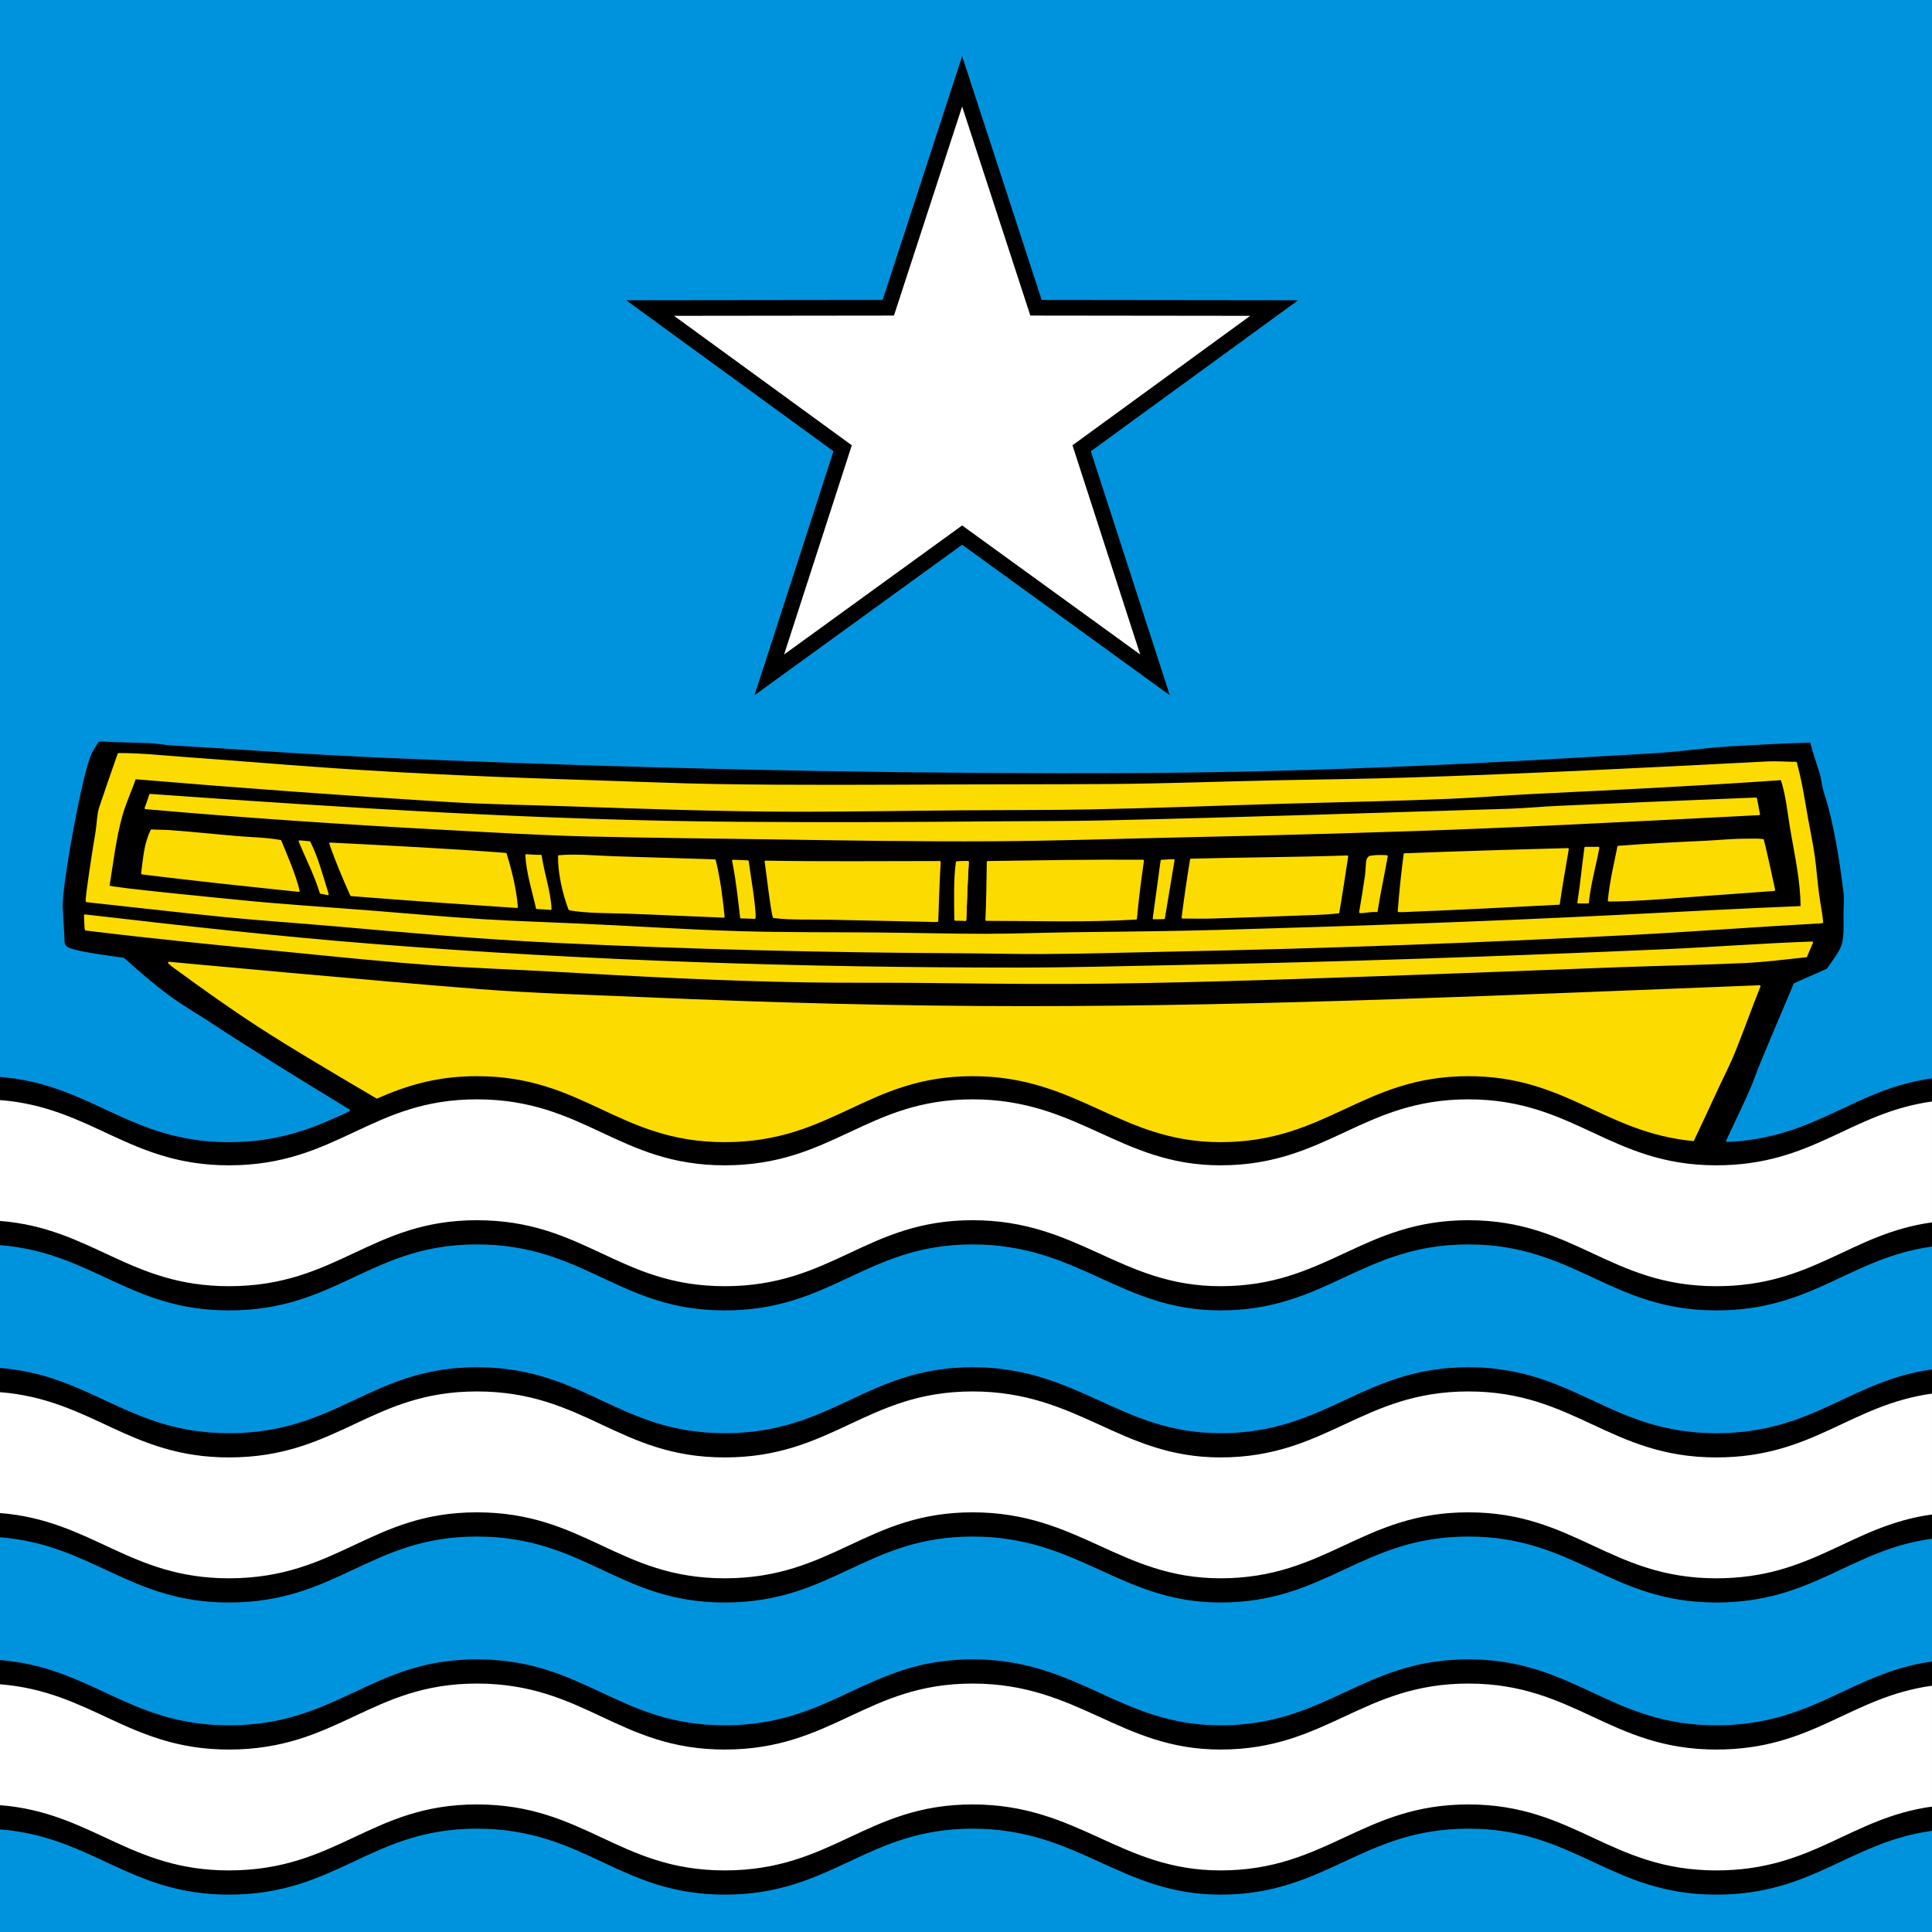
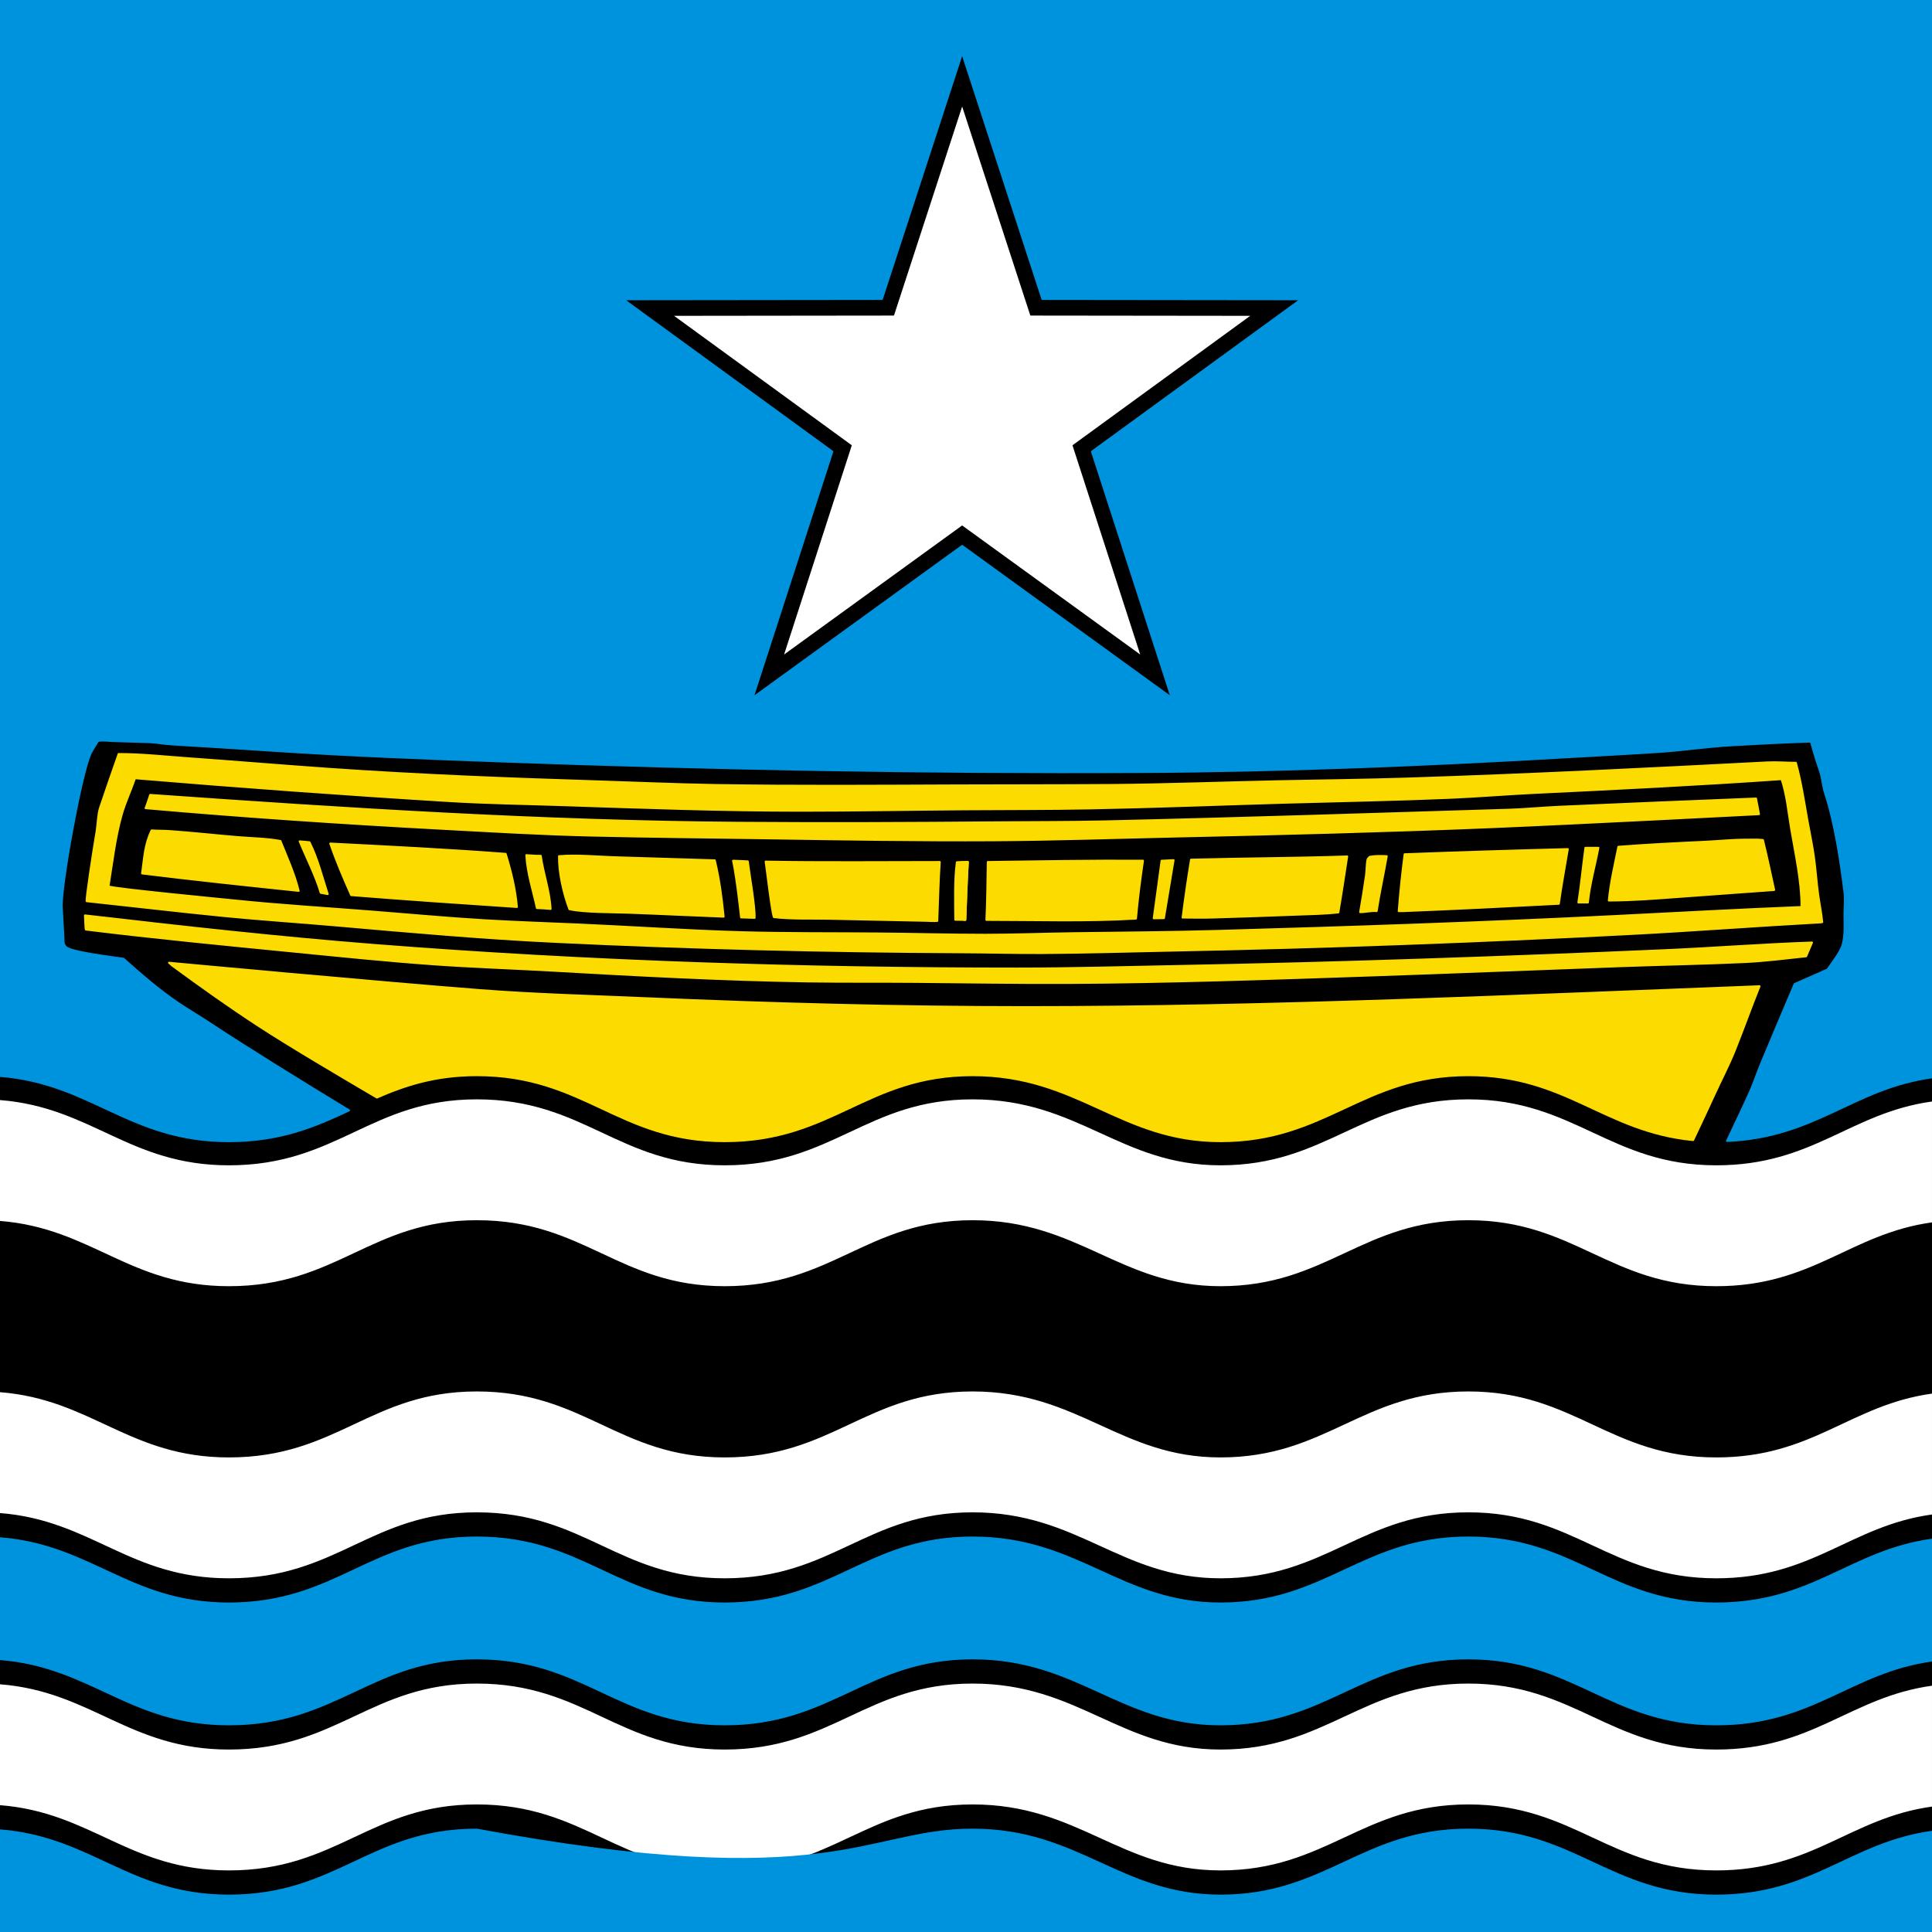
<svg xmlns="http://www.w3.org/2000/svg" xmlns:ns1="http://vectornator.io" height="100%" stroke-miterlimit="10" style="fill-rule:nonzero;clip-rule:evenodd;stroke-linecap:round;stroke-linejoin:round;" version="1.1" viewBox="0 0 283.465 283.465" width="100%" xml:space="preserve">
  <rect x="0" y="0" width="283.465" height="283.465" fill="#333333" stroke="none" />
  <defs />
  <clipPath id="ArtboardFrame">
    <rect height="283.465" width="283.465" x="0" y="0" />
  </clipPath>
  <g clip-path="url(#ArtboardFrame)" id="CMYK_Fahne" ns1:layerName="CMYK_Fahne">
    <path d="M0 0L283.465 0L283.465 283.465L0 283.465L0 0Z" fill="#000000" fill-rule="evenodd" opacity="1" stroke="none" ns1:layerName="path" />
    <g opacity="1" ns1:layerName="g">
      <path d="M167.291 96.028L141.166 77.094L115.044 96.028L124.977 65.332L98.899 46.338L131.163 46.301L141.168 15.627L151.173 46.301L183.437 46.338L157.355 65.333L167.291 96.028Z" fill="#ffffff" fill-rule="nonzero" opacity="1" stroke="none" ns1:layerName="path" />
      <path d="M142.699 179.031C127.112 179.031 122.16 188.712 106.327 188.712C90.74 188.712 85.775 179.031 69.955 179.031C54.368 179.031 49.523 188.712 33.583 188.712C18.962 188.712 13.486 180.196-4.33863e-14 179.138L-4.33863e-14 161.403C13.486 162.46 18.962 170.976 33.583 170.976C49.522 170.976 54.367 161.297 69.955 161.297C85.775 161.297 90.739 170.976 106.327 170.976C122.16 170.976 127.111 161.297 142.699 161.297C158.286 161.297 164.336 170.976 179.07 170.976C194.658 170.976 199.854 161.297 215.442 161.297C231.031 161.297 236.225 170.976 251.813 170.976C266.023 170.976 271.416 163.282 283.464 161.613L283.464 179.348C271.416 181.017 266.023 188.712 251.813 188.712C236.226 188.712 231.031 179.031 215.442 179.031C199.854 179.031 194.659 188.712 179.07 188.712C164.336 188.712 158.286 179.031 142.699 179.031Z" fill="#ffffff" fill-rule="nonzero" opacity="1" stroke="none" ns1:layerName="path" />
      <path d="M142.699 221.89C127.112 221.89 122.16 231.57 106.327 231.57C90.74 231.57 85.775 221.89 69.955 221.89C54.368 221.89 49.523 231.57 33.583 231.57C18.962 231.57 13.486 223.054-4.33863e-14 221.997L-4.33863e-14 204.262C13.486 205.319 18.962 213.835 33.583 213.835C49.522 213.835 54.367 204.155 69.955 204.155C85.775 204.155 90.739 213.835 106.327 213.835C122.16 213.835 127.111 204.155 142.699 204.155C158.286 204.155 164.336 213.835 179.07 213.835C194.658 213.835 199.854 204.155 215.442 204.155C231.031 204.155 236.225 213.835 251.813 213.835C266.023 213.835 271.416 206.141 283.464 204.472L283.464 222.207C271.416 223.876 266.023 231.57 251.813 231.57C236.226 231.57 231.031 221.89 215.442 221.89C199.854 221.89 194.659 231.57 179.07 231.57C164.336 231.57 158.286 221.89 142.699 221.89Z" fill="#ffffff" fill-rule="nonzero" opacity="1" stroke="none" ns1:layerName="path" />
      <path d="M142.699 264.749C127.112 264.749 122.16 274.429 106.327 274.429C90.74 274.429 85.775 264.749 69.955 264.749C54.368 264.749 49.523 274.429 33.583 274.429C18.962 274.429 13.486 265.913-4.33863e-14 264.856L-4.33863e-14 247.12C13.486 248.178 18.962 256.695 33.583 256.695C49.522 256.695 54.367 247.014 69.955 247.014C85.775 247.014 90.739 256.695 106.327 256.695C122.16 256.695 127.111 247.014 142.699 247.014C158.286 247.014 164.336 256.695 179.07 256.695C194.658 256.695 199.854 247.014 215.442 247.014C231.031 247.014 236.225 256.695 251.813 256.695C266.023 256.695 271.416 249 283.464 247.33L283.464 265.065C271.416 266.735 266.023 274.429 251.813 274.429C236.226 274.429 231.031 264.749 215.442 264.749C199.854 264.749 194.659 274.429 179.07 274.429C164.336 274.429 158.286 264.749 142.699 264.749Z" fill="#ffffff" fill-rule="nonzero" opacity="1" stroke="none" ns1:layerName="path" />
    </g>
    <g opacity="1" ns1:layerName="g">
      <path d="M171.901 102.374L160.213 66.26L190.896 43.914L152.938 43.87L141.168 7.784L129.397 43.87L91.439 43.913L122.12 66.26L110.433 102.374L141.166 80.099L171.901 102.374ZM283.462 158.073C271.869 159.679 266.439 166.863 253.385 167.405C254.764 164.493 256.178 161.505 256.761 160.181C257.373 158.795 257.849 157.343 258.43 155.943C260.03 152.079 261.683 148.231 263.309 144.377L268.148 142.239C268.82 141.191 270.058 139.733 270.372 138.527C270.738 137.128 270.619 135.674 270.619 134.244C270.619 133.163 270.755 131.925 270.619 130.863C270.026 126.215 269.238 120.843 267.757 116.306C267.425 115.29 267.387 114.168 267.037 113.145C266.549 111.723 266.103 110.305 265.718 108.849C265.636 108.837 265.534 108.808 265.451 108.811C261.586 108.935 257.752 109.144 253.899 109.36C250.485 109.552 247.078 110.076 243.664 110.306C239.572 110.582 235.469 110.787 231.372 111.025C209.984 112.275 188.52 113.17 167.084 113.278C135.93 113.435 104.812 112.857 73.68 111.726C62.391 111.316 51.034 110.883 39.766 110.136C34.915 109.815 30.061 109.504 25.207 109.221C24.072 109.156 22.914 108.92 21.788 108.887L16.722 108.737C15.88 108.712 15.252 108.575 14.396 108.699C14.037 109.304 13.582 109.945 13.284 110.572C11.936 113.402 8.895 130.13 9.062 133.135L9.309 137.564C9.338 138.077 9.236 138.453 9.638 138.907C10.246 139.702 16.834 140.459 18.121 140.668C20.609 142.878 23.298 145.236 26.09 147.122C27.682 148.197 29.375 149.177 30.978 150.246C35.525 153.278 44.279 158.697 51.221 162.917C46.287 165.226 41.203 167.439 33.583 167.439C18.962 167.439 13.485 158.922-7.50064e-15 157.865L-7.50064e-15 2.01858e-14L283.462 2.01858e-14L283.462 158.073Z" fill="#0093dd" fill-rule="evenodd" opacity="1" stroke="#0093dd" stroke-linecap="butt" stroke-linejoin="miter" stroke-width="0.283" ns1:layerName="path" />
-       <path d="M142.699 200.461C127.112 200.461 122.16 210.141 106.327 210.141C90.74 210.141 85.775 200.461 69.955 200.461C54.368 200.461 49.523 210.141 33.583 210.141C18.962 210.141 13.486 201.624-4.33863e-14 200.568L-4.33863e-14 182.832C13.486 183.89 18.962 192.406 33.583 192.406C49.522 192.406 54.367 182.725 69.955 182.725C85.775 182.725 90.739 192.406 106.327 192.406C122.16 192.406 127.111 182.725 142.699 182.725C158.286 182.725 164.336 192.406 179.07 192.406C194.658 192.406 199.854 182.725 215.442 182.725C231.031 182.725 236.225 192.406 251.813 192.406C266.023 192.406 271.416 184.712 283.464 183.042L283.464 200.777C271.416 202.447 266.023 210.141 251.813 210.141C236.226 210.141 231.031 200.461 215.442 200.461C199.854 200.461 194.659 210.141 179.07 210.141C164.336 210.141 158.286 200.461 142.699 200.461Z" fill="#0093dd" fill-rule="nonzero" opacity="1" stroke="#0093dd" stroke-linecap="butt" stroke-linejoin="miter" stroke-width="0.283" ns1:layerName="path" />
      <path d="M142.699 243.319C127.112 243.32 122.16 253 106.327 253C90.74 253 85.775 243.32 69.955 243.32C54.368 243.32 49.523 253 33.583 253C18.962 253 13.486 244.483-4.33863e-14 243.426L-4.33863e-14 225.692C13.486 226.748 18.962 235.264 33.583 235.264C49.522 235.264 54.367 225.584 69.955 225.584C85.775 225.584 90.739 235.264 106.327 235.264C122.16 235.264 127.111 225.584 142.699 225.584C158.286 225.584 164.336 235.264 179.07 235.264C194.658 235.264 199.854 225.584 215.442 225.584C231.031 225.584 236.225 235.264 251.813 235.264C266.023 235.264 271.416 227.57 283.464 225.901L283.464 243.637C271.416 245.307 266.023 253.001 251.813 253.001C236.226 253.001 231.031 243.321 215.442 243.321C199.854 243.321 194.659 253.001 179.07 253.001C164.336 253 158.286 243.319 142.699 243.319Z" fill="#0093dd" fill-rule="nonzero" opacity="1" stroke="#0093dd" stroke-linecap="butt" stroke-linejoin="miter" stroke-width="0.283" ns1:layerName="path" />
-       <path d="M0.001 268.552C13.487 269.608 18.963 278.124 33.584 278.124C49.523 278.124 54.368 268.445 69.956 268.445C85.776 268.445 90.74 278.124 106.328 278.124C122.161 278.124 127.112 268.445 142.7 268.445C158.287 268.445 164.337 278.124 179.071 278.124C194.659 278.124 199.855 268.445 215.443 268.445C231.032 268.445 236.226 278.124 251.814 278.124C266.024 278.124 271.417 270.43 283.465 268.761L283.465 283.465L0.001 283.465L0.001 268.552Z" fill="#0093dd" fill-rule="nonzero" opacity="1" stroke="#0093dd" stroke-linecap="butt" stroke-linejoin="miter" stroke-width="0.283" ns1:layerName="path" />
+       <path d="M0.001 268.552C13.487 269.608 18.963 278.124 33.584 278.124C49.523 278.124 54.368 268.445 69.956 268.445C122.161 278.124 127.112 268.445 142.7 268.445C158.287 268.445 164.337 278.124 179.071 278.124C194.659 278.124 199.855 268.445 215.443 268.445C231.032 268.445 236.226 278.124 251.814 278.124C266.024 278.124 271.417 270.43 283.465 268.761L283.465 283.465L0.001 283.465L0.001 268.552Z" fill="#0093dd" fill-rule="nonzero" opacity="1" stroke="#0093dd" stroke-linecap="butt" stroke-linejoin="miter" stroke-width="0.283" ns1:layerName="path" />
    </g>
    <g opacity="1" ns1:layerName="g">
      <path d="M15.92 130.048C16.473 130.384 33.439 132.012 34.391 132.11C41.081 132.808 47.803 133.211 54.51 133.739C59.968 134.167 65.436 134.678 70.9 135.007C75.614 135.29 80.348 135.442 85.067 135.65C92.934 135.998 100.818 136.541 108.686 136.767C115.388 136.959 122.137 136.9 128.845 136.957C134.081 137.001 139.322 137.147 144.556 137.147C148.836 137.147 153.125 136.976 157.406 136.919C164.545 136.824 171.706 136.779 178.843 136.578C198.202 136.033 217.589 135.364 236.932 134.402C246.065 133.948 255.181 133.44 264.319 133.076C264.319 129.198 263.412 125.286 262.774 121.454C262.379 119.078 262.155 116.62 261.394 114.318C249.276 115.167 237.169 115.759 225.029 116.343C220.911 116.542 216.789 116.889 212.674 117.062C204.639 117.401 196.576 117.545 188.534 117.775C179.019 118.049 169.498 118.434 159.981 118.614C153.801 118.732 147.608 118.702 141.427 118.747C133.482 118.804 125.527 118.955 117.582 118.955C105.979 118.955 94.316 118.53 82.72 118.141C77.121 117.952 71.466 117.876 65.876 117.535C50.515 116.596 35.148 115.467 19.812 114.185C19.208 115.954 18.362 117.739 17.856 119.522C16.896 122.902 16.475 126.607 15.92 130.048ZM12.716 132.226C12.597 131.969 13.633 125.139 14.17 121.985C14.351 120.922 14.348 119.508 14.684 118.502C15.563 115.878 16.481 113.249 17.403 110.627C20.82 110.627 24.261 111.01 27.665 111.252C34.542 111.742 41.413 112.327 48.291 112.804C61.411 113.715 74.556 114.234 87.704 114.641C93.411 114.817 99.127 115.076 104.835 115.171C116.718 115.368 128.612 115.277 140.493 115.235C147.964 115.208 155.436 115.224 162.904 115.171C171.101 115.112 179.315 114.793 187.511 114.622C193.871 114.49 200.244 114.429 206.6 114.224C224.187 113.658 241.768 112.772 259.336 111.859C260.687 111.789 262.132 111.916 263.495 111.916C264.256 114.65 264.671 117.462 265.163 120.245C265.482 122.044 265.876 123.852 266.131 125.658C266.395 127.529 266.512 129.423 266.769 131.298C266.943 132.564 267.243 134.02 267.361 135.293C267.305 135.334 266.957 135.346 266.893 135.349C257.589 135.852 248.295 136.574 238.991 137.053C216.692 138.198 194.351 139.035 172.027 139.475C165.668 139.601 159.295 139.804 152.938 139.836C148.951 139.855 144.961 139.741 140.974 139.722C121.064 139.628 101.225 139.145 81.34 138.189C70.676 137.676 59.987 136.723 49.361 135.786C43.868 135.301 38.352 134.946 32.867 134.404C26.298 133.753 19.28 132.925 12.716 132.226ZM113.546 134.563C113.225 133.834 112.527 127.646 112.33 126.414C120.839 126.564 129.374 126.471 137.885 126.471C137.693 129.299 137.631 132.29 137.522 135.121C136.974 135.172 136.376 135.114 135.826 135.102L121.782 134.806C119.141 134.745 116.174 134.876 113.546 134.563ZM169.273 134.735L170.426 126.287L172.19 126.2L170.774 134.713L169.273 134.735ZM144.722 134.969C144.858 132.141 144.872 129.301 144.927 126.47C152.512 126.369 160.117 126.23 167.701 126.28C167.292 129.094 166.918 131.951 166.671 134.779C159.402 135.216 152.007 134.969 144.722 134.969ZM141.633 134.969L140.603 134.818C140.464 132.305 140.122 128.994 140.603 126.565C141.069 126.514 141.533 126.458 142.003 126.47C141.838 129.302 141.742 132.136 141.633 134.969ZM173.508 134.628C173.866 131.799 174.28 128.946 174.744 126.129C182.38 125.925 190.03 125.911 197.663 125.656C197.246 128.393 196.833 131.142 196.366 133.871C194.264 134.112 192.131 134.124 190.016 134.212C185.951 134.379 181.88 134.497 177.812 134.628C176.385 134.674 174.938 134.628 173.508 134.628ZM110.717 134.67C110.398 134.658 108.727 134.606 108.727 134.606C108.727 134.606 108.14 129.008 107.554 126.283C108.273 126.296 108.996 126.351 109.716 126.377C109.918 128.051 110.803 133.041 110.717 134.67ZM106.174 134.496C101.508 134.324 96.844 134.083 92.178 133.916C90.039 133.841 85.619 133.876 83.543 133.399C82.674 131.138 81.967 127.989 82.019 125.619C84.619 125.395 87.495 125.685 90.092 125.77C95.019 125.931 99.948 126.069 104.876 126.224C105.543 128.981 105.895 131.681 106.174 134.496ZM199.557 133.834C199.861 132.024 200.169 130.216 200.422 128.401C200.525 127.665 200.486 126.802 200.649 126.092C200.665 126.022 200.893 125.77 200.958 125.713C201.807 125.558 202.609 125.567 203.47 125.618C203.001 128.309 202.403 130.984 201.988 133.681C201.143 133.608 200.401 133.834 199.557 133.834ZM205.22 133.683C205.43 130.887 205.717 128.118 206.085 125.335C214.065 125.034 222.05 124.783 230.033 124.577C229.594 127.251 229.084 129.92 228.716 132.603C221.107 133 213.492 133.383 205.879 133.683L205.22 133.683ZM80.786 133.362C80.378 133.312 79.186 133.247 78.772 133.234C78.214 130.661 77.358 128.111 77.221 125.467C77.927 125.515 78.633 125.574 79.342 125.562C79.694 128.09 80.658 130.768 80.786 133.362ZM75.842 133.076C67.721 132.533 59.632 131.985 51.523 131.335C50.413 128.848 49.336 126.327 48.455 123.763C57.045 124.2 65.621 124.628 74.195 125.277C74.973 127.811 75.631 130.455 75.842 133.076ZM232.978 132.414L231.577 132.414C231.991 129.748 232.24 127.06 232.607 124.389L234.522 124.389C234.021 127.031 233.24 129.746 232.978 132.414ZM236.046 132.129C236.284 129.493 236.924 126.833 237.446 124.238C241.701 123.906 245.971 123.698 250.233 123.498C252.206 123.406 254.237 123.183 256.205 123.196C256.948 123.201 257.89 123.142 258.661 123.249C259.225 125.471 259.814 128.339 260.311 130.576C260.266 130.607 259.891 130.613 259.85 130.615L246.567 131.58C243.055 131.833 239.57 132.129 236.046 132.129ZM48.084 131.184C47.741 131.112 47.401 131.048 47.054 130.994C46.285 128.43 44.986 125.927 43.966 123.443C44.443 123.486 44.934 123.51 45.408 123.574C46.6 125.923 47.284 128.711 48.084 131.184ZM43.822 130.711C36.145 129.906 28.498 129.101 20.842 128.155C21.158 125.94 21.218 123.892 22.242 121.834C23.09 121.898 23.95 121.87 24.796 121.928C28.148 122.157 31.531 122.541 34.885 122.818C36.927 122.988 39.137 123.012 41.145 123.386C42.107 125.783 43.218 128.208 43.822 130.711ZM21.357 118.577C21.611 117.937 21.805 117.276 22.035 116.628C50.733 118.66 79.522 120.505 108.316 120.716C120.981 120.81 133.622 120.758 146.287 120.648C151.589 120.601 156.904 120.628 162.205 120.509C181.904 120.063 201.611 119.412 221.303 118.805C223.772 118.729 226.282 118.479 228.757 118.369C238.387 117.944 248.017 117.534 257.648 117.157C257.777 117.773 258.084 119.458 258.084 119.458C258.084 119.458 231.515 120.843 218.523 121.378C203.402 122.002 188.292 122.394 173.159 122.722C164.03 122.92 154.882 123.239 145.752 123.291C134.774 123.352 123.781 123.172 112.806 123.007C104.034 122.874 95.258 122.798 86.489 122.591C79.212 122.418 71.908 121.975 64.641 121.588C50.181 120.814 35.772 119.844 21.357 118.577Z" fill="#fcdb00" fill-rule="evenodd" opacity="1" stroke="#fcdb00" stroke-linecap="butt" stroke-linejoin="miter" stroke-width="0.283" ns1:layerName="path" />
      <path d="M55.296 161.037C49.823 157.809 42.682 153.617 37.912 150.509C33.586 147.691 29.411 144.708 25.268 141.67C25.225 141.639 24.795 141.254 24.795 141.254C24.795 141.254 55.182 144.086 70.385 145.266C78.443 145.893 86.593 146.101 94.669 146.453C113.26 147.261 131.855 147.765 150.467 147.765C186.377 147.765 222.292 146.08 258.161 144.699C256.9 147.83 255.775 151.012 254.517 154.144C253.628 156.36 252.519 158.448 251.531 160.617C250.918 161.962 249.665 164.654 248.418 167.276C235.371 166.017 229.84 157.756 215.441 157.756C199.854 157.756 194.658 167.437 179.069 167.437C164.336 167.437 158.286 157.756 142.698 157.756C127.111 157.756 122.159 167.437 106.326 167.437C90.739 167.437 85.775 157.756 69.954 157.756C63.862 157.756 59.411 159.236 55.296 161.037Z" fill="#fcdb00" fill-rule="evenodd" opacity="1" stroke="#fcdb00" stroke-linecap="butt" stroke-linejoin="miter" stroke-width="0.283" ns1:layerName="path" />
      <path d="M12.461 134.306C26.654 135.954 40.871 137.541 55.127 138.661C86.37 141.114 117.837 142.105 149.191 142.105C157.135 142.105 165.112 141.875 173.057 141.726C196.754 141.281 220.445 140.448 244.12 139.417C251.368 139.101 258.613 138.535 265.865 138.283L265 140.307C262.03 140.631 258.92 141.02 255.939 141.159C249.866 141.44 243.772 141.543 237.695 141.764C225.778 142.201 213.865 142.686 201.948 143.096C186.841 143.616 171.664 144.158 156.543 144.225C149.146 144.258 141.735 144.126 134.338 144.068C129.064 144.025 123.782 144.08 118.51 143.999C105.964 143.804 93.406 143.114 80.889 142.408C75.1 142.082 69.29 141.895 63.509 141.481C56.854 141.004 50.193 140.316 43.556 139.664C33.373 138.664 22.734 137.639 12.589 136.386C12.541 136.378 12.461 134.306 12.461 134.306Z" fill="#fcdb00" fill-rule="evenodd" opacity="1" stroke="#fcdb00" stroke-linecap="butt" stroke-linejoin="miter" stroke-width="0.283" ns1:layerName="path" />
      <path d="M141.633 134.969L140.159 134.948C140.137 132.375 140.034 128.848 140.393 126.506C140.8 126.485 141.533 126.457 142.003 126.47C141.838 129.302 141.742 132.136 141.633 134.969Z" fill="#fcdb00" fill-rule="evenodd" opacity="1" stroke="#fcdb00" stroke-linecap="butt" stroke-linejoin="miter" stroke-width="0.283" ns1:layerName="path" />
    </g>
  </g>
</svg>